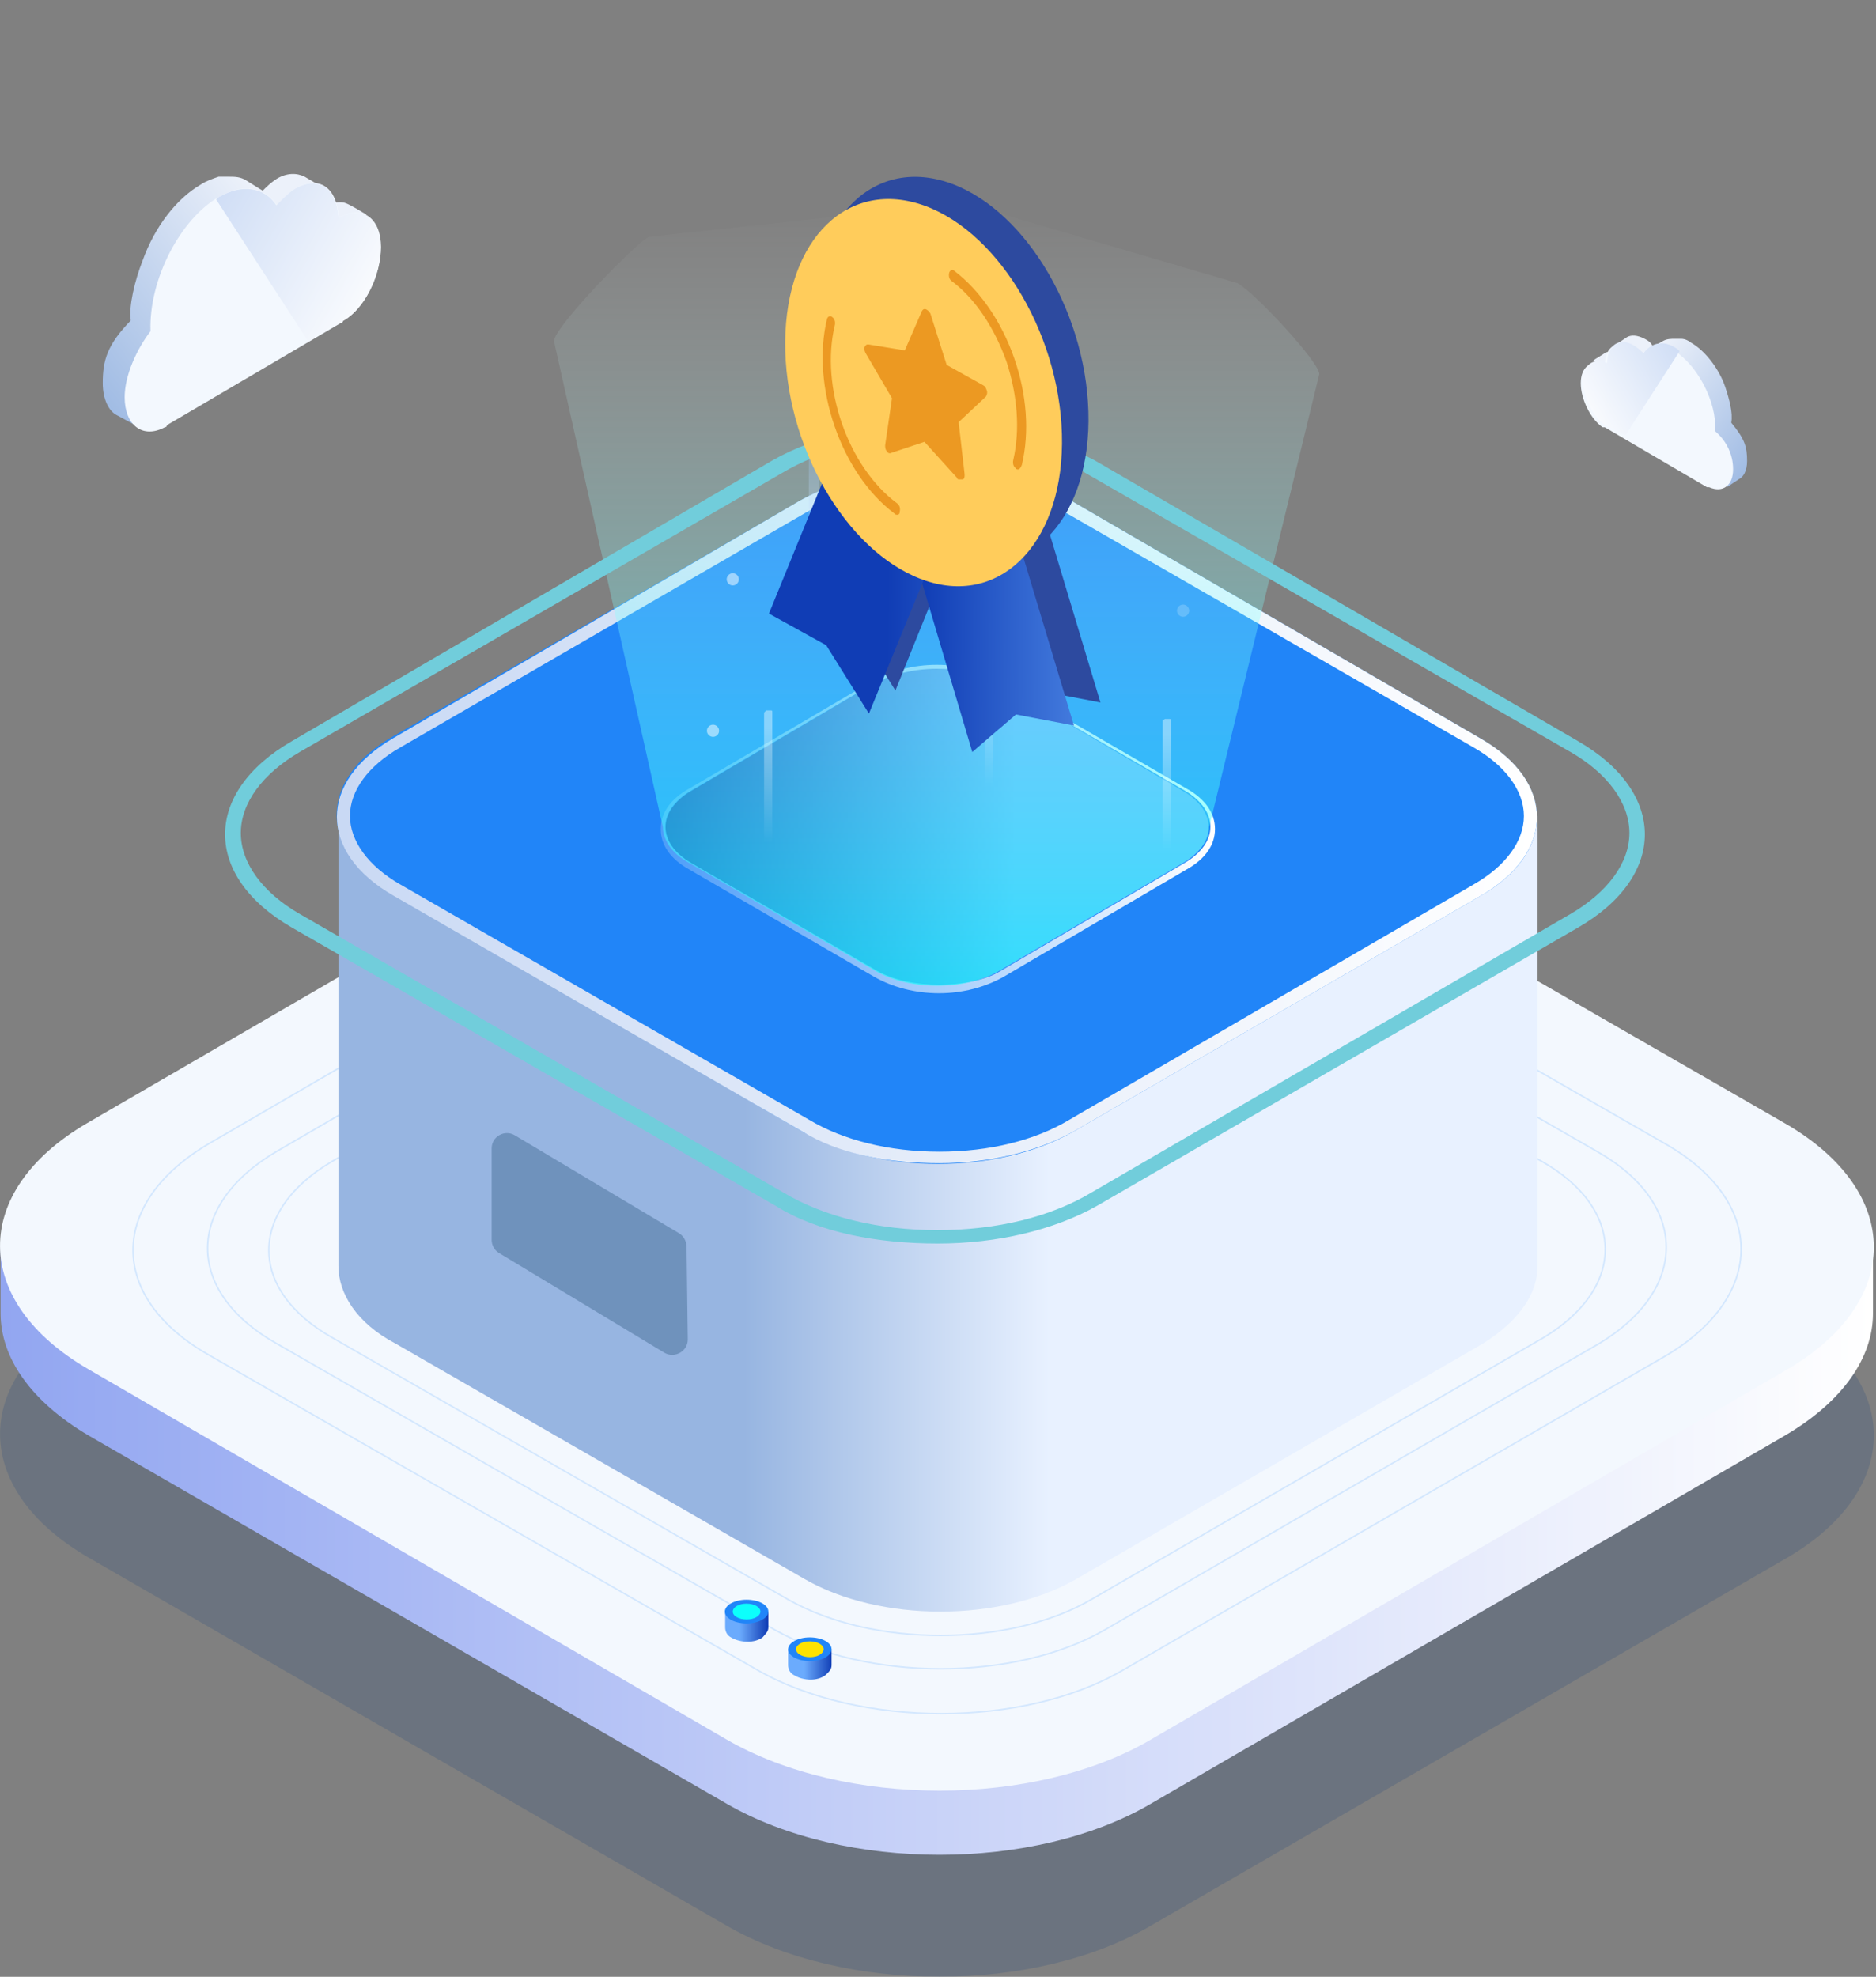
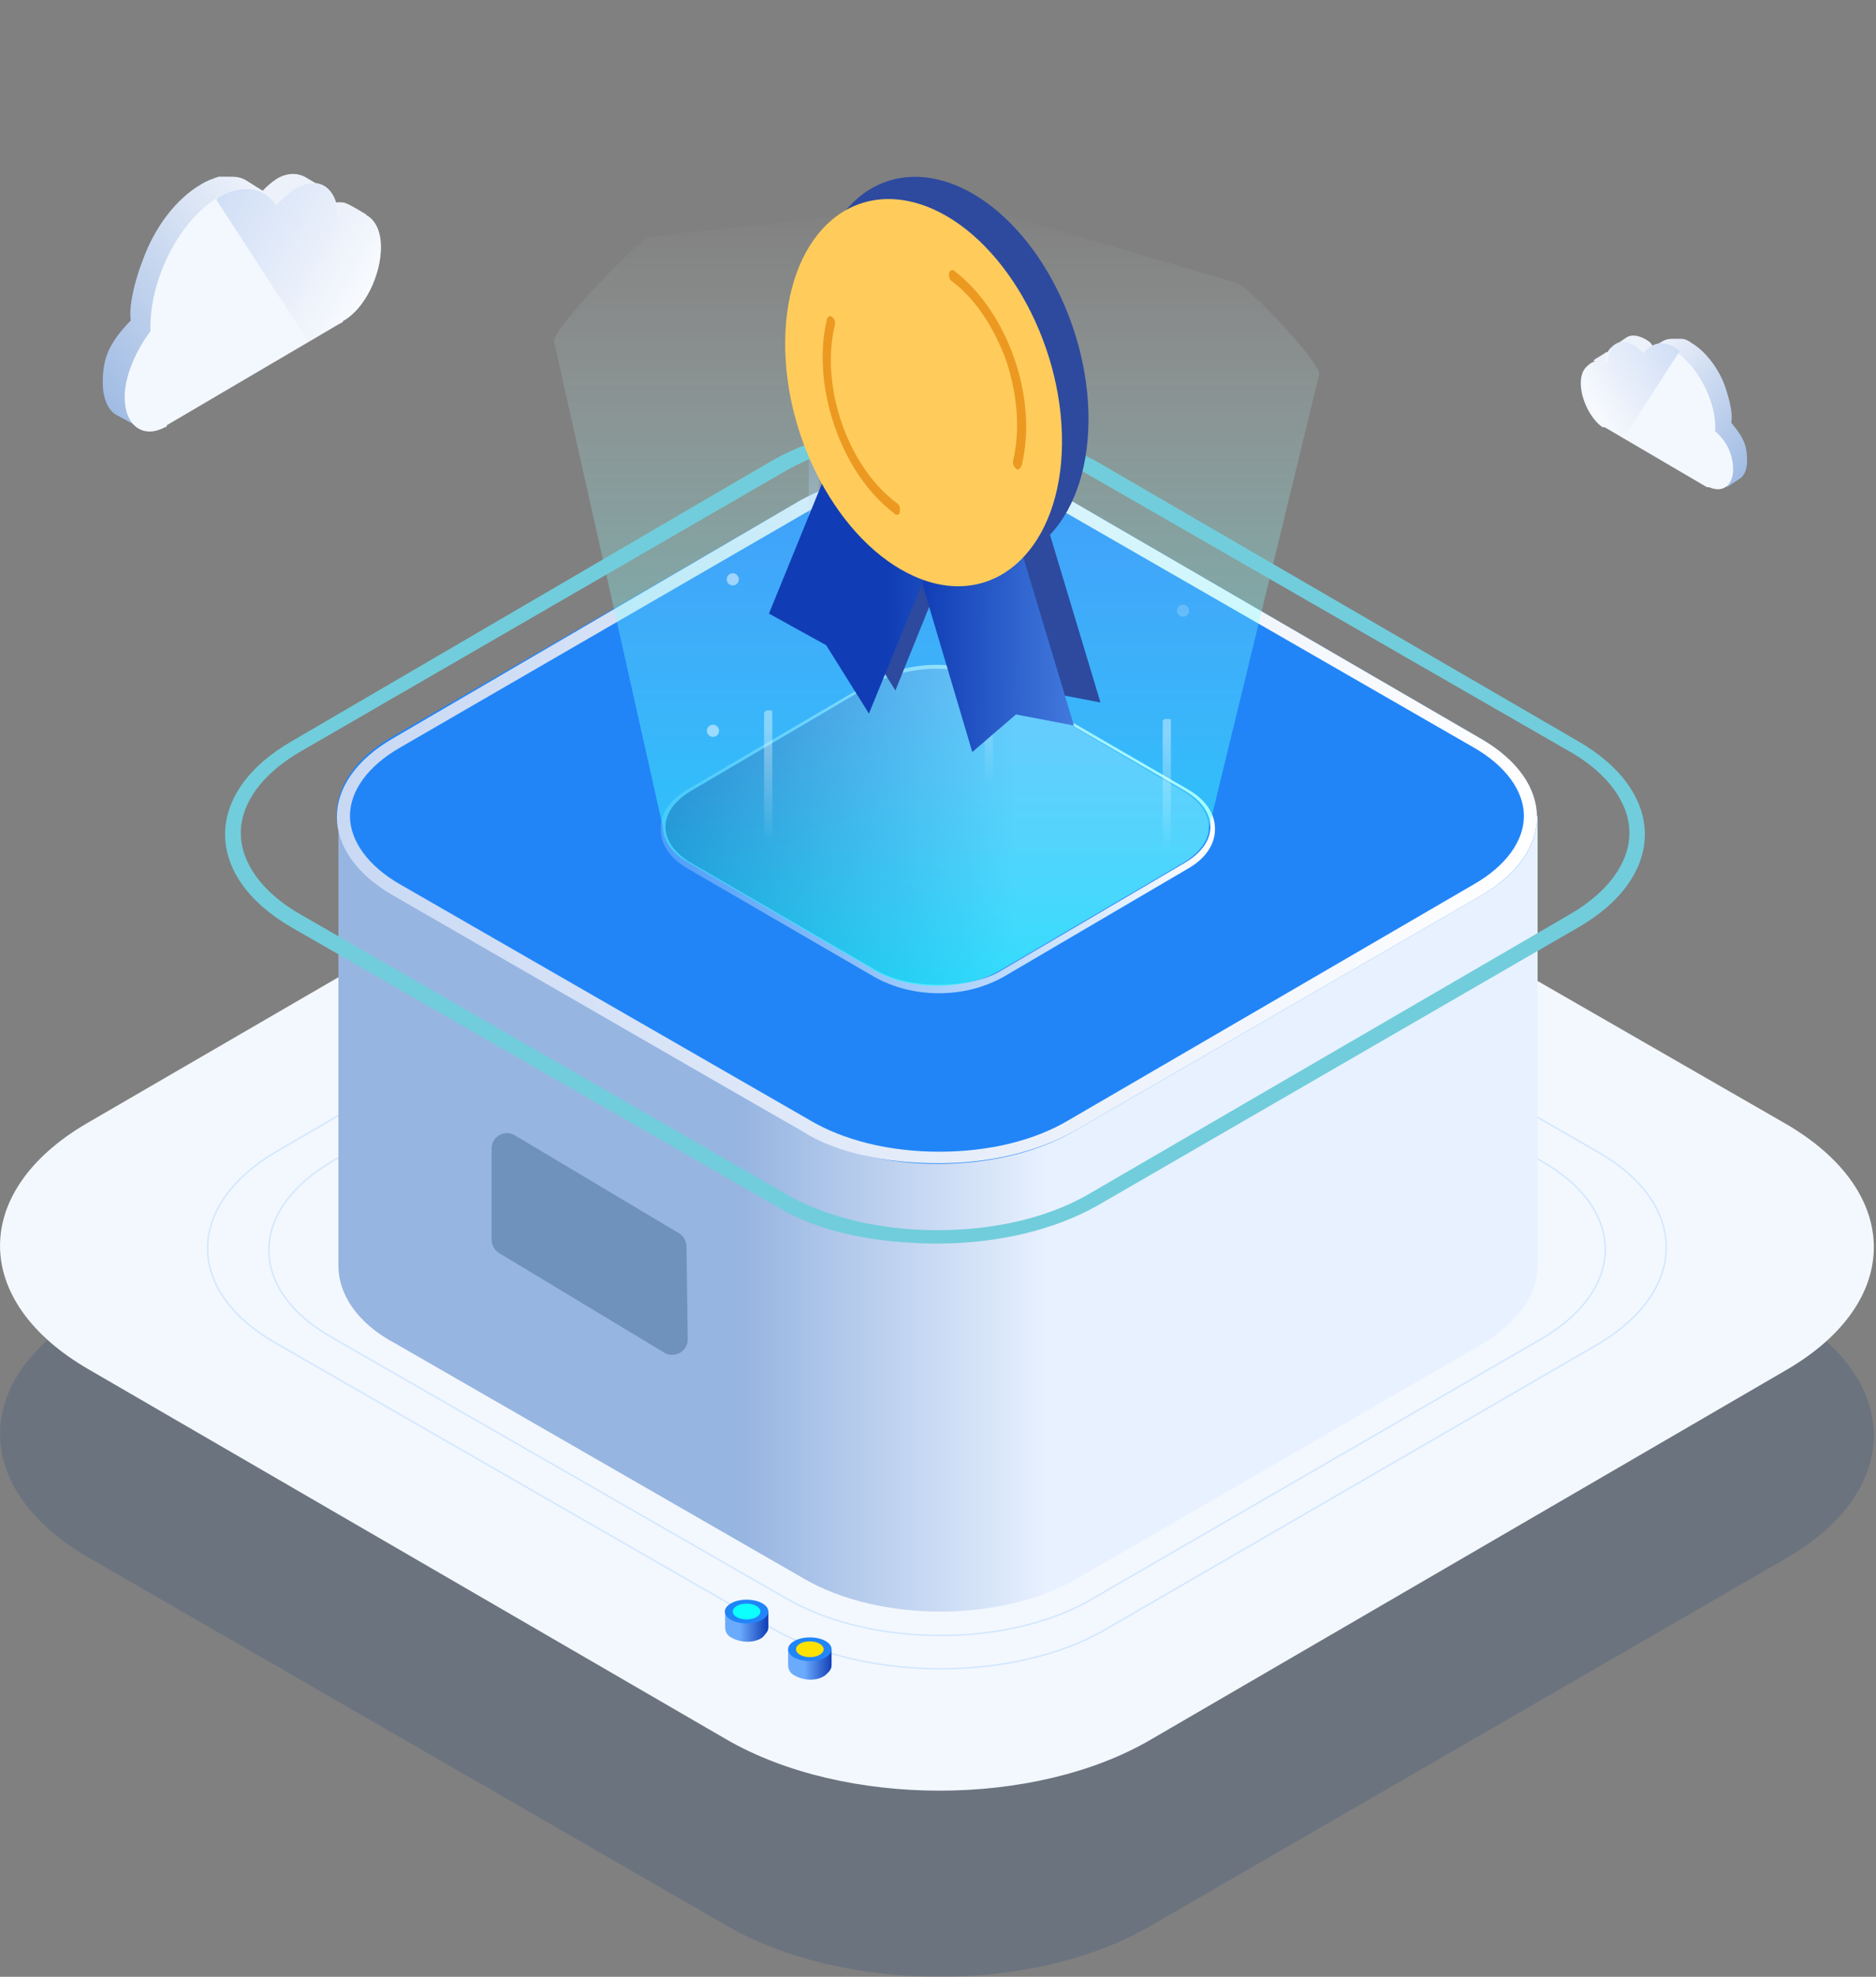
<svg xmlns="http://www.w3.org/2000/svg" version="1.1" id="Layer_1" x="0px" y="0px" viewBox="0 0 617 650" style="enable-background:new 0 0 617 650;" xml:space="preserve">
  <rect x="0" y="0" width="617" height="650" fill="#808080" stroke="none" />
  <style type="text/css">
	.st0{opacity:0.4;}
	.st1{fill:#00357C;fill-opacity:0.4;}
	.st2{fill:url(#SVGID_1_);}
	.st3{fill:#F3F8FE;}
	.st4{fill:none;stroke:#D3E7FE;stroke-width:0.5;stroke-miterlimit:10;}
	.st5{fill:#A6CEFC;}
	.st6{fill:url(#SVGID_2_);}
	.st7{fill:url(#SVGID_3_);}
	.st8{fill:#0CFFFC;}
	.st9{fill:#BCD0F1;}
	.st10{fill:url(#SVGID_4_);}
	.st11{fill:url(#SVGID_5_);}
	.st12{fill:#2185F8;}
	.st13{fill:url(#SVGID_6_);}
	.st14{fill:url(#SVGID_7_);}
	.st15{fill:url(#SVGID_8_);}
	.st16{fill:url(#SVGID_9_);}
	.st17{opacity:0.3;fill:url(#SVGID_10_);enable-background:new    ;}
	.st18{opacity:0.4;fill:url(#SVGID_11_);enable-background:new    ;}
	.st19{opacity:0.5;fill:#FBDB45;enable-background:new    ;}
	.st20{opacity:0.5;fill:#FFFFFF;enable-background:new    ;}
	.st21{opacity:0.2;fill:#FFFFFF;enable-background:new    ;}
	.st22{opacity:0.4;fill:url(#SVGID_12_);enable-background:new    ;}
	.st23{fill:url(#SVGID_13_);}
	.st24{fill:url(#SVGID_14_);}
	.st25{fill:url(#SVGID_15_);}
	.st26{fill:url(#SVGID_16_);}
	.st27{fill:url(#SVGID_17_);}
	.st28{fill:url(#SVGID_18_);}
	.st29{fill:#FFE200;}
	.st30{fill:#71CDDB;}
	.st31{fill:#2D4A9F;}
	.st32{fill:url(#SVGID_19_);}
	.st33{fill:url(#SVGID_20_);}
	.st34{fill:#FFCC5B;}
	.st35{fill:#EC9922;}
	.st36{fill:#6F92BC;}
	.st37{opacity:0.4;fill:url(#SVGID_21_);enable-background:new    ;}
</style>
  <g class="st0">
    <path class="st1" d="M587.1,431.3c38.8,22.4,38.8,58.6,0.7,80.9L378.5,633.2c-38.2,22.4-100.7,22.4-139.5,0L29.2,512.2   c-38.8-22.4-38.8-58.6-0.7-80.9l208.6-121.1c38.2-22.4,100.7-22.4,139.5,0L587.1,431.3z" />
  </g>
  <linearGradient id="SVGID_1_" gradientUnits="userSpaceOnUse" x1="0.244" y1="139.856" x2="616.034" y2="139.856" gradientTransform="matrix(1 0 0 -1 0 649.89)">
    <stop offset="0" style="stop-color:#92A6F1" />
    <stop offset="1" style="stop-color:#FFFFFF" />
  </linearGradient>
-   <path class="st2" d="M616,410.2H0.2v21.7c0,14.5,9.9,28.9,28.9,40.1l209.9,121.1c38.8,22.4,101.3,22.4,139.5,0L587.1,472  c19.1-11.2,28.9-25.7,28.9-40.1V410.2z" />
  <path class="st3" d="M587.1,369.4c38.8,22.4,38.8,58.6,0.7,80.9L378.5,572c-38.2,22.4-100.7,22.4-139.5,0L29.2,450.3  c-38.8-22.4-38.8-58.6-0.7-80.9l208.6-121.1c38.2-22.4,100.7-22.4,139.5,0L587.1,369.4z" />
  <path class="st4" d="M507.1,381.9c27.7,15.7,27.7,41.6,0.6,57.9l-148.9,86.2c-27.1,15.7-71.7,15.7-99.5,0l-150.1-86.2  c-27.7-15.7-27.7-41.6,0-57.9l148.3-86.2c27.1-15.7,71.7-15.7,99.5,0L507.1,381.9z" />
  <path class="st4" d="M525.2,378.6c30.3,17.1,30.3,45.4,0.7,63.2l-162.5,94.1c-29.6,17.1-78.3,17.1-108.6,0L91,441.8  c-30.3-17.1-30.3-45.4,0-63.2l161.8-94.1c29.6-17.1,78.3-17.1,108.6,0L525.2,378.6z" />
  <path class="st5" d="M339,270.9c0-9.8-13.8-17.8-30.9-17.9c-17.1,0-30.9,7.9-31,17.7c0,9.8,13.8,17.8,30.9,17.9  C325.1,288.6,338.9,280.7,339,270.9z" />
-   <path class="st4" d="M547.5,376c33.4,18.9,33.4,50,0.7,69.6L369.1,549.3c-32.6,18.9-86.3,18.9-119.7,0L68.8,445.6  c-33.4-18.9-33.4-50,0-69.6l178.4-103.7c32.6-18.9,86.3-18.9,119.7,0L547.5,376z" />
  <linearGradient id="SVGID_2_" gradientUnits="userSpaceOnUse" x1="282.313" y1="381.22" x2="333.972" y2="381.22" gradientTransform="matrix(1 0 0 -1 0 649.89)">
    <stop offset="0.338" style="stop-color:#97B5E1" />
    <stop offset="0.593" style="stop-color:#E8F1FF" />
  </linearGradient>
  <path class="st6" d="M282.5,253v16.4c0,3.9,2.6,7.9,7.9,10.5c9.9,5.9,26.3,5.9,36.8,0c5.3-2.6,7.2-6.6,7.2-10.5V253H282.5z" />
  <linearGradient id="SVGID_3_" gradientUnits="userSpaceOnUse" x1="288.558" y1="396.928" x2="327.721" y2="396.928" gradientTransform="matrix(1 0 0 -1 0 649.89)">
    <stop offset="0" style="stop-color:#103DB5" />
    <stop offset="0.643" style="stop-color:#6BABFD" />
  </linearGradient>
  <path class="st7" d="M322,245.1c7.9,4.6,7.9,11.8,0,15.8c-7.9,4.6-19.7,4.6-27.6,0c-7.9-4.6-7.9-11.8,0-15.8  C301.6,240.5,314.1,240.5,322,245.1z" />
  <path class="st8" d="M327.5,254.7c0-6.2-8.8-11.2-19.7-11.2c-10.9,0-19.8,5-19.8,11.1c0,6.2,8.8,11.2,19.7,11.2  C318.7,265.8,327.5,260.8,327.5,254.7z" />
  <path class="st9" d="M326.6,242.4c-9.9-5.9-26.3-5.9-36.8,0c-9.9,5.9-9.9,15.1,0,21.1c9.9,5.9,26.3,5.9,36.8,0  C336.4,257.6,336.4,248.4,326.6,242.4z M322,260.9c-7.9,4.6-19.7,4.6-27.6,0c-7.9-4.6-7.9-11.8,0-15.8c7.9-4.6,19.7-4.6,27.6,0  C329.9,249.7,329.9,256.9,322,260.9z" />
  <linearGradient id="SVGID_4_" gradientUnits="userSpaceOnUse" x1="308.138" y1="322.119" x2="308.138" y2="393.756" gradientTransform="matrix(1 0 0 -1 0 649.89)">
    <stop offset="0" style="stop-color:#0CFFFC;stop-opacity:0.6" />
    <stop offset="1" style="stop-color:#FFFFFF;stop-opacity:0" />
  </linearGradient>
  <path class="st10" d="M327.9,255.5h-39.5V318c0,3.3,2,5.9,5.9,8.6c7.9,4.6,20.4,4.6,27.6,0c3.9-2,5.9-5.3,5.9-7.9V255.5z" />
  <linearGradient id="SVGID_5_" gradientUnits="userSpaceOnUse" x1="111.31" y1="250.761" x2="505.705" y2="250.761" gradientTransform="matrix(1 0 0 -1 0 649.89)">
    <stop offset="0.338" style="stop-color:#97B5E1" />
    <stop offset="0.593" style="stop-color:#E8F1FF" />
  </linearGradient>
  <path class="st11" d="M505,268.3H111.3v148c0,9,6,18.8,18.8,25.5l134.5,77.4c24.8,14.3,64.6,14.3,89.4,0l133.7-77.4  c12-7.5,18-16.5,18-25.5v-148H505z" />
  <path class="st12" d="M486.9,242.8c24.8,14.3,24.8,37.6,0,51.8L353.2,372c-24.8,14.3-64.6,14.3-89.4,0l-134.5-78.1  c-24.8-14.3-24.8-37.6,0-51.8l133.7-77.4c24.8-14.3,64.6-14.3,89.4,0L486.9,242.8z" />
  <linearGradient id="SVGID_6_" gradientUnits="userSpaceOnUse" x1="504.02" y1="363.743" x2="112.873" y2="399.249" gradientTransform="matrix(1 0 0 -1 0 649.89)">
    <stop offset="0" style="stop-color:#FFFFFF" />
    <stop offset="1" style="stop-color:#C9D9F4" />
  </linearGradient>
  <path class="st13" d="M307.4,154.1v3.8c16.5,0,31.6,3.8,42.8,10.5l134.5,77.4c10.5,6,16.5,14.3,16.5,22.5c0,8.3-6,16.5-16.5,22.5  l-133,77.4c-11.3,6.8-26.3,10.5-42.8,10.5s-31.6-3.8-42.8-10.5l-134.5-77.4c-10.5-6-16.5-14.3-16.5-22.5c0-8.3,6-16.5,16.5-22.5  l133.7-77.4c11.3-6.8,26.3-10.5,42.8-10.5v-3.8 M307.4,154.1c-16.5,0-32.3,3.8-44.3,10.5l-133.7,78.1c-24.8,14.3-24.8,37.6,0,51.8  L263.8,372c12,7.5,28.5,10.5,45.1,10.5s32.3-3.8,44.3-10.5l133.7-77.4c24.8-14.3,24.8-37.6,0-51.8l-134.5-78.1  C339.7,157.9,323.9,154.1,307.4,154.1z" />
  <linearGradient id="SVGID_7_" gradientUnits="userSpaceOnUse" x1="218.835" y1="377.982" x2="397.777" y2="377.982" gradientTransform="matrix(1 0 0 -1 0 649.89)">
    <stop offset="0" style="stop-color:#103DB5" />
    <stop offset="0.643" style="stop-color:#6BABFD" />
  </linearGradient>
  <path class="st14" d="M389.1,260.1c11.2,6.6,11.2,17.1,0,23.7l-60.5,35.5c-11.2,6.6-29.6,6.6-40.8,0l-60.5-35.5  c-11.2-6.6-11.2-17.1,0-23.7l60.5-35.5c11.2-6.6,29.6-6.6,40.8,0L389.1,260.1z" />
  <linearGradient id="SVGID_8_" gradientUnits="userSpaceOnUse" x1="399.264" y1="377.323" x2="217.027" y2="377.323" gradientTransform="matrix(1 0 0 -1 0 649.89)">
    <stop offset="0" style="stop-color:#FFFFFF" />
    <stop offset="1" style="stop-color:#4D9DF9" />
  </linearGradient>
  <path class="st15" d="M308.1,219.9c7.2,0,14.5,1.3,20.4,4.6l61.2,35.5c11.2,6.6,11.2,17.1,0,23.7l-60.5,35.5  c-5.3,3.3-13.2,4.6-20.4,4.6s-14.5-1.3-20.4-4.6l-61.2-35.5c-11.2-6.6-11.2-17.1,0-23.7l60.5-35.5  C293,221.9,300.3,219.9,308.1,219.9z M308.1,218.6c-7.9,0-15.1,2-21.1,5.3l-60.5,35.5c-5.9,3.3-9.2,7.9-9.2,13.2  c0,5.3,3.3,9.9,9.2,13.2l61.2,35.5c5.9,3.3,13.2,5.3,21.1,5.3c7.9,0,15.1-2,21.1-5.3l60.5-35.5c5.9-3.3,9.2-7.9,9.2-13.2  c0-5.3-3.3-9.9-9.2-13.2l-61.2-35.5C323.3,220.6,316,218.6,308.1,218.6z" />
  <linearGradient id="SVGID_9_" gradientUnits="userSpaceOnUse" x1="308.024" y1="326.119" x2="308.024" y2="584.656" gradientTransform="matrix(1 0 0 -1 0 649.89)">
    <stop offset="0" style="stop-color:#0CFFFC;stop-opacity:0.6" />
    <stop offset="1" style="stop-color:#FFFFFF;stop-opacity:0" />
  </linearGradient>
  <path class="st16" d="M433.9,123c0-3.9-21-26.6-26.9-29.9l-79.1-23.2c-11.2-6.6-29.6-6.6-40.8,0l-73.9,8c-5.3,3.3-31,29.7-31,34.3  L218,271.9c0,3.9,2.6,8.6,8.6,11.8l61.2,35.5c11.2,6.6,29.6,6.6,40.8,0l60.5-35.5c5.3-3.3,8.6-7.2,8.6-11.8L433.9,123z" />
  <linearGradient id="SVGID_10_" gradientUnits="userSpaceOnUse" x1="267.681" y1="514.045" x2="267.681" y2="474.532" gradientTransform="matrix(1 0 0 -1 0 649.89)">
    <stop offset="0" style="stop-color:#7AB4F4" />
    <stop offset="1" style="stop-color:#DFEDFA" />
  </linearGradient>
  <path class="st17" d="M267.4,130.5h1.3c0.7,0,0.7,0,0.7,0.7v47.4c0,0,0,0.7-0.7,0.7h-2c0,0-0.7,0-0.7-0.7v-47.4  C266.7,131.1,267.4,130.5,267.4,130.5z" />
  <linearGradient id="SVGID_11_" gradientUnits="userSpaceOnUse" x1="383.8" y1="408.445" x2="383.8" y2="369.998" gradientTransform="matrix(1 0 0 -1 0 649.89)">
    <stop offset="0" style="stop-color:#FFFFFF" />
    <stop offset="1" style="stop-color:#FFFFFF;stop-opacity:0" />
  </linearGradient>
  <path class="st18" d="M383.1,236.4h1.3c0.7,0,0.7,0,0.7,0.7v46.1c0,0.7,0,0.7-0.7,0.7h-1.3c-0.7,0-0.7,0-0.7-0.7V237L383.1,236.4z" />
  <path class="st19" d="M314.7,184.4c1.1,0,2-0.9,2-2c0-1.1-0.9-2-2-2s-2,0.9-2,2C312.8,183.5,313.6,184.4,314.7,184.4z" />
  <path class="st20" d="M234.5,242.3c1.1,0,2-0.9,2-2s-0.9-2-2-2c-1.1,0-2,0.9-2,2S233.4,242.3,234.5,242.3z" />
  <path class="st21" d="M313.4,201c1.1,0,2-0.9,2-2c0-1.1-0.9-2-2-2c-1.1,0-2,0.9-2,2C311.4,200.1,312.3,201,313.4,201z" />
  <path class="st21" d="M389.1,202.8c1.1,0,2-0.9,2-2s-0.9-2-2-2c-1.1,0-2,0.9-2,2S388,202.8,389.1,202.8z" />
  <linearGradient id="SVGID_12_" gradientUnits="userSpaceOnUse" x1="325.112" y1="435.207" x2="325.112" y2="391.304" gradientTransform="matrix(1 0 0 -1 0 649.89)">
    <stop offset="0" style="stop-color:#FFFFFF" />
    <stop offset="1" style="stop-color:#FFFFFF;stop-opacity:0" />
  </linearGradient>
  <path class="st22" d="M324.6,208.8h1.3c0.7,0,0.7,0.7,0.7,0.7V262c0,0.7-0.7,0.7-0.7,0.7h-1.3c-0.7,0-0.7-0.7-0.7-0.7v-52.6  C323.3,209.4,323.9,208.8,324.6,208.8z" />
  <linearGradient id="SVGID_13_" gradientUnits="userSpaceOnUse" x1="18.77" y1="520.948" x2="91.525" y2="576.675" gradientTransform="matrix(1 0 0 -1 0 649.89)">
    <stop offset="0" style="stop-color:#97B5E1" />
    <stop offset="1" style="stop-color:#ECF1FA" />
  </linearGradient>
  <path class="st23" d="M33.8,126c0,5.3,2,9.2,4.6,10.5l7.2,3.9c0,0,72.4-53.9,72.4-63.2c0,0,0-3.3-0.7-5.3c1.3-0.7,3.3-1.3,3.3-1.3  c-1.3-0.7-5.3-3.3-7.2-3.9c-2.6-0.7-7.2,0.7-8.6,1.3c0-2-0.7-3.9-1.3-5.3l3.3-0.7l-6.6-3.9c-2.6-1.3-5.9-1.3-9.2,0.7  c-2,1.3-3.3,2.6-4.6,3.9c0,0-3.3-2-5.3-3.3c-2-1.3-3.9-1.3-5.9-1.3c-0.7,0-1.3,0-2,0c-0.7,0-0.7,0-1.3,0c-2,0.7-3.9,1.3-5.9,2.6  c-7.9,4.6-15.1,13.8-19.1,25c-2.6,6.6-4.6,15.1-3.9,19.7C35.1,113.5,33.8,118.7,33.8,126z" />
  <path class="st3" d="M41,130.6c0,9.2,5.9,13.8,13.2,9.9c0,0,0.7,0,0.7-0.7l57.2-33.6c0,0,0.7,0,0.7-0.7c7.2-3.9,12.5-15.1,12.5-24.3  s-5.9-13.8-13.2-9.9c0,0,0,0-0.7,0c-0.7-9.9-6.6-13.8-14.5-9.2c-2,1.3-3.9,3.3-5.9,5.3c-3.9-5.9-11.2-7.2-19.1-2.6  c-12.5,7.2-23,27-22.4,44.1C45,114.8,41,123.4,41,130.6z" />
  <linearGradient id="SVGID_14_" gradientUnits="userSpaceOnUse" x1="129.366" y1="548.913" x2="60.867" y2="587.69" gradientTransform="matrix(1 0 0 -1 0 649.89)">
    <stop offset="0" style="stop-color:#FFFFFF" />
    <stop offset="1" style="stop-color:#C9D9F4" />
  </linearGradient>
  <path class="st24" d="M112.7,105.6c7.2-3.9,12.5-15.1,12.5-24.3s-5.9-13.8-13.2-9.9c0,0,0,0-0.7,0c-0.7-9.9-6.6-13.8-14.5-9.2  c-2,1.3-3.9,3.3-5.9,5.3c-3.9-5.9-11.2-7.2-19.1-2.6l-0.7,0.7l30.3,46.7l9.9-5.9C112.1,106.2,112.1,106.2,112.7,105.6z" />
  <linearGradient id="SVGID_15_" gradientUnits="userSpaceOnUse" x1="583.708" y1="496.861" x2="540.693" y2="529.809" gradientTransform="matrix(1 0 0 -1 0 649.89)">
    <stop offset="0" style="stop-color:#97B5E1" />
    <stop offset="1" style="stop-color:#ECF1FA" />
  </linearGradient>
  <path class="st25" d="M574.6,151.6c0,3.3-1.3,5.3-2.6,5.9l-3.9,2.6c0,0-42.8-31.6-42.8-37.5c0,0,0-2,0.7-3.3c-0.7,0-2-0.7-2-0.7  c0.7-0.7,3.3-2,3.9-2.6c1.3-0.7,4.6,0,5.3,0.7c0-1.3,0-2,0.7-3.3h-2.6l3.9-2.6c1.3-0.7,3.3-0.7,5.9,0.7c1.3,0.7,2,1.3,2.6,2.6  c0,0,2-1.3,3.3-2c1.3-0.7,2.6-0.7,3.9-0.7c0.7,0,0.7,0,1.3,0h0.7c1.3,0,2.6,0.7,3.3,1.3c4.6,2.6,9.2,8.6,11.2,14.5  c1.3,3.9,2.6,8.6,2,11.8C573.9,144.4,574.6,147,574.6,151.6z" />
  <path class="st3" d="M570,154.3c0,5.3-3.3,7.9-7.9,5.9c0,0,0,0-0.7,0l-33.6-19.7c0,0,0,0-0.7,0c-3.9-2.6-7.2-9.2-7.2-14.5  s3.3-7.9,7.9-5.9c0-5.9,3.9-8.6,8.6-5.9c1.3,0.7,2.6,2,3.3,2.6c2.6-3.3,6.6-4.6,11.2-1.3c7.2,4.6,13.8,16.4,13.2,26.3  C568,145.1,570,149.7,570,154.3z" />
  <linearGradient id="SVGID_16_" gradientUnits="userSpaceOnUse" x1="517.883" y1="513.309" x2="558.383" y2="536.236" gradientTransform="matrix(1 0 0 -1 0 649.89)">
    <stop offset="0" style="stop-color:#FFFFFF" />
    <stop offset="1" style="stop-color:#C9D9F4" />
  </linearGradient>
  <path class="st26" d="M527.9,139.8c-3.9-2.6-7.2-9.2-7.2-14.5s3.3-7.9,7.9-5.9c0-5.9,3.9-8.6,8.6-5.9c1.3,0.7,2.6,2,3.3,2.6  c2.6-3.3,6.6-4.6,11.2-1.3c0,0,0,0,0.7,0.7l-17.8,27.6L527.9,139.8z" />
  <linearGradient id="SVGID_17_" gradientUnits="userSpaceOnUse" x1="252.542" y1="115.002" x2="238.114" y2="115.002" gradientTransform="matrix(1 0 0 -1 0 649.89)">
    <stop offset="0" style="stop-color:#103DB5" />
    <stop offset="0.643" style="stop-color:#6BABFD" />
  </linearGradient>
  <path class="st27" d="M252.7,529.9v5.2c0,1.3-0.7,1.9-1.9,3.3c-2.6,1.9-7.2,1.9-10.4,0c-1.3-0.7-1.9-2-1.9-3.3v-5.2H252.7z" />
  <path class="st12" d="M245.6,533.8c3.9,0,7.1-1.8,7.1-3.9c0-2.2-3.2-3.9-7.2-3.9c-3.9,0-7.1,1.8-7.1,3.9  C238.4,532.1,241.6,533.8,245.6,533.8z" />
  <path class="st8" d="M245.6,532.5c2.5,0,4.5-1.2,4.5-2.6c0-1.4-2-2.6-4.6-2.6c-2.5,0-4.5,1.2-4.5,2.6  C241,531.4,243,532.5,245.6,532.5z" />
  <linearGradient id="SVGID_18_" gradientUnits="userSpaceOnUse" x1="273.772" y1="102.652" x2="259.344" y2="102.652" gradientTransform="matrix(1 0 0 -1 0 649.89)">
    <stop offset="0" style="stop-color:#103DB5" />
    <stop offset="0.643" style="stop-color:#6BABFD" />
  </linearGradient>
  <path class="st28" d="M273.5,542.3v5.2c0,1.3-0.6,2-2,3.3c-2.6,2-7.1,2-10.4,0c-1.3-0.7-1.9-2-1.9-3.3v-5.2H273.5z" />
  <path class="st12" d="M266.4,546.2c3.9,0,7.1-1.8,7.1-3.9c0-2.2-3.2-3.9-7.2-3.9c-3.9,0-7.1,1.8-7.1,3.9  C259.2,544.5,262.4,546.2,266.4,546.2z" />
  <path class="st29" d="M266.4,544.9c2.5,0,4.5-1.2,4.5-2.6c0-1.4-2-2.6-4.6-2.6s-4.5,1.2-4.5,2.6  C261.8,543.7,263.8,544.9,266.4,544.9z" />
  <path class="st30" d="M306.6,138.9v4.4c19.5,0,37.3,4.4,50.7,12.4l159.1,91.5c12.4,7.1,19.5,16.9,19.5,26.7  c0,9.8-7.1,19.5-19.5,26.7L359,392.1c-13.3,8-31.1,12.4-50.7,12.4c-19.5,0-37.3-4.4-50.7-12.4L98.7,300.6  c-12.4-7.1-19.5-16.9-19.5-26.7c0-9.8,7.1-19.5,19.5-26.7l158.2-91.5c13.3-8,31.1-12.4,50.7-12.4v-4.4 M306.6,138.9  c-19.5,0-38.2,4.4-52.4,12.4L96,243.7c-29.3,16.9-29.3,44.4,0,61.3l159.1,91.5c14.2,8.9,33.8,12.4,53.3,12.4  c19.5,0,38.2-4.4,52.4-12.4L519,305c29.3-16.9,29.3-44.4,0-61.3l-159.1-92.4C344.8,143.3,326.2,138.9,306.6,138.9z" />
  <g transform="translate(1.407 1.407) scale(2.81 2.81)">
    <path class="st31" d="M110.4,64.6l6,20.2l5.1-4.4l6.8,1.3l-5.9-19.6c-4.9-1.8-8.9-1.1-11.8,2.7" />
    <path class="st31" d="M110.6,64.7l-6.3,15.6l-5-8l-6.7-3.7l6.2-15.2C104.7,55,108.8,58.7,110.6,64.7z" />
    <path class="st31" d="M110.5,64.7c8.9,3.3,16.3-3.9,16.4-15.9c0.1-12.1-7.1-24.5-16-27.8C105.4,33.9,104.8,48.4,110.5,64.7z" />
    <path class="st31" d="M110.5,64.7c-8.9-3.3-16.1-15.7-16-27.8c0.1-12.1,7.4-19.2,16.4-15.9L110.5,64.7" />
    <path class="st31" d="M107.4,57.1c0,0-0.1,0-0.1-0.1c-6.3-4.7-9.8-15-7.9-22.8c0.1-0.3,0.4-0.4,0.6-0.2c0.3,0.2,0.4,0.6,0.3,1   c-1.7,7.1,1.5,16.5,7.3,20.8c0.3,0.2,0.4,0.6,0.3,1C107.8,57,107.6,57.1,107.4,57.1z" />
    <path class="st31" d="M121.5,51.7c0,0-0.1,0-0.1-0.1c-0.3-0.2-0.4-0.6-0.3-1c0.8-3.5,0.5-7.5-0.8-11.5c-1.4-3.9-3.6-7.3-6.4-9.4   c-0.3-0.2-0.4-0.6-0.3-1c0.1-0.3,0.4-0.4,0.6-0.2c3,2.3,5.5,5.9,7,10.2c1.5,4.3,1.8,8.7,0.9,12.5C121.9,51.7,121.7,51.8,121.5,51.7   z" />
    <path class="st31" d="M114.7,52.9c-0.1,0-0.2-0.1-0.2-0.2l-3.8-4.2l-3.9,1.3c-0.2,0.1-0.4,0-0.5-0.2c-0.2-0.2-0.2-0.5-0.2-0.7   l0.8-5.5l-3.1-5.3c-0.1-0.2-0.2-0.5-0.1-0.7c0.1-0.2,0.2-0.3,0.4-0.3l4.3,0.7l2-4.6c0.1-0.2,0.3-0.3,0.5-0.2l0,0   c0.2,0.1,0.4,0.3,0.5,0.5l1.9,6l4.3,2.4c0.2,0.1,0.3,0.3,0.4,0.6c0.1,0.3,0,0.5-0.1,0.7l-3.2,3l0.7,6.1c0,0.3,0,0.5-0.2,0.6   C114.9,53,114.8,53,114.7,52.9z" />
  </g>
  <g transform="translate(1.407 1.407) scale(2.81 2.81)">
    <linearGradient id="SVGID_19_" gradientUnits="userSpaceOnUse" x1="107.281" y1="73.401" x2="159.096" y2="73.401" gradientTransform="matrix(0.974 0.356 -8.189848e-03 1.023 3.36 -40.536)">
      <stop offset="0" style="stop-color:#103DB5" />
      <stop offset="0.643" style="stop-color:#6BABFD" />
    </linearGradient>
    <path class="st32" d="M107.3,67.3l6,20.2l5.1-4.4l6.8,1.3l-5.9-19.6c-4.9-1.8-8.9-1.1-11.8,2.7" />
    <linearGradient id="SVGID_20_" gradientUnits="userSpaceOnUse" x1="89.092" y1="73.353" x2="140.908" y2="73.353" gradientTransform="matrix(0.974 0.356 -8.189848e-03 1.023 3.36 -40.536)">
      <stop offset="0.274" style="stop-color:#103DB5" />
      <stop offset="1" style="stop-color:#6BABFD" />
    </linearGradient>
    <path class="st33" d="M107.6,67.4L101.2,83l-5-8l-6.7-3.7l6.2-15.2C101.7,57.6,105.7,61.3,107.6,67.4z" />
    <path class="st34" d="M107.4,67.3c8.9,3.3,16.3-3.9,16.4-15.9c0.1-12.1-7.1-24.5-16-27.8C102.3,36.6,101.8,51,107.4,67.3z" />
    <path class="st34" d="M107.4,67.3c-8.9-3.3-16.1-15.7-16-27.8c0.1-12.1,7.4-19.2,16.4-15.9L107.4,67.3" />
    <path class="st35" d="M104.3,59.7c0,0-0.1,0-0.1-0.1c-6.3-4.7-9.8-15-7.9-22.8c0.1-0.3,0.4-0.4,0.6-0.2c0.3,0.2,0.4,0.6,0.3,1   c-1.7,7.1,1.5,16.5,7.3,20.8c0.3,0.2,0.4,0.6,0.3,1C104.8,59.7,104.6,59.8,104.3,59.7z" />
    <path class="st35" d="M118.5,54.4c0,0-0.1,0-0.1-0.1c-0.3-0.2-0.4-0.6-0.3-1c0.8-3.5,0.5-7.5-0.8-11.5c-1.4-3.9-3.6-7.3-6.4-9.4   c-0.3-0.2-0.4-0.6-0.3-1c0.1-0.3,0.4-0.4,0.6-0.2c3,2.3,5.5,5.9,7,10.2c1.5,4.3,1.8,8.7,0.9,12.5C118.9,54.4,118.7,54.5,118.5,54.4   z" />
-     <path class="st35" d="M111.7,55.6c-0.1,0-0.2-0.1-0.2-0.2l-3.8-4.2l-3.9,1.3c-0.2,0.1-0.4,0-0.5-0.2c-0.2-0.2-0.2-0.5-0.2-0.7   l0.8-5.5l-3.1-5.3c-0.1-0.2-0.2-0.5-0.1-0.7c0.1-0.2,0.2-0.3,0.4-0.3l4.3,0.7l2-4.6c0.1-0.2,0.3-0.3,0.5-0.2l0,0   c0.2,0.1,0.4,0.3,0.5,0.5l1.9,6l4.3,2.4c0.2,0.1,0.3,0.3,0.4,0.6c0.1,0.3,0,0.5-0.1,0.7l-3.2,3l0.7,6.1c0,0.3,0,0.5-0.2,0.6   C111.9,55.6,111.8,55.6,111.7,55.6z" />
  </g>
  <path class="st36" d="M218.5,444.8L164.1,412c-1.5-0.9-2.4-2.6-2.4-4.3v-30.1c0-3.9,4.3-6.3,7.6-4.3l54,32.2  c1.5,0.9,2.4,2.5,2.5,4.3l0.4,30.7C226.2,444.3,221.9,446.8,218.5,444.8z" />
  <linearGradient id="SVGID_21_" gradientUnits="userSpaceOnUse" x1="252.634" y1="411.257" x2="252.634" y2="372.81" gradientTransform="matrix(1 0 0 -1 0 649.89)">
    <stop offset="0" style="stop-color:#FFFFFF" />
    <stop offset="1" style="stop-color:#FFFFFF;stop-opacity:0" />
  </linearGradient>
  <path class="st37" d="M252,233.6h1.3c0.7,0,0.7,0,0.7,0.7v46.1c0,0.7,0,0.7-0.7,0.7H252c-0.7,0-0.7,0-0.7-0.7v-46.1L252,233.6z" />
  <path class="st20" d="M241,192.5c1.1,0,2-0.9,2-2s-0.9-2-2-2c-1.1,0-2,0.9-2,2S239.9,192.5,241,192.5z" />
</svg>